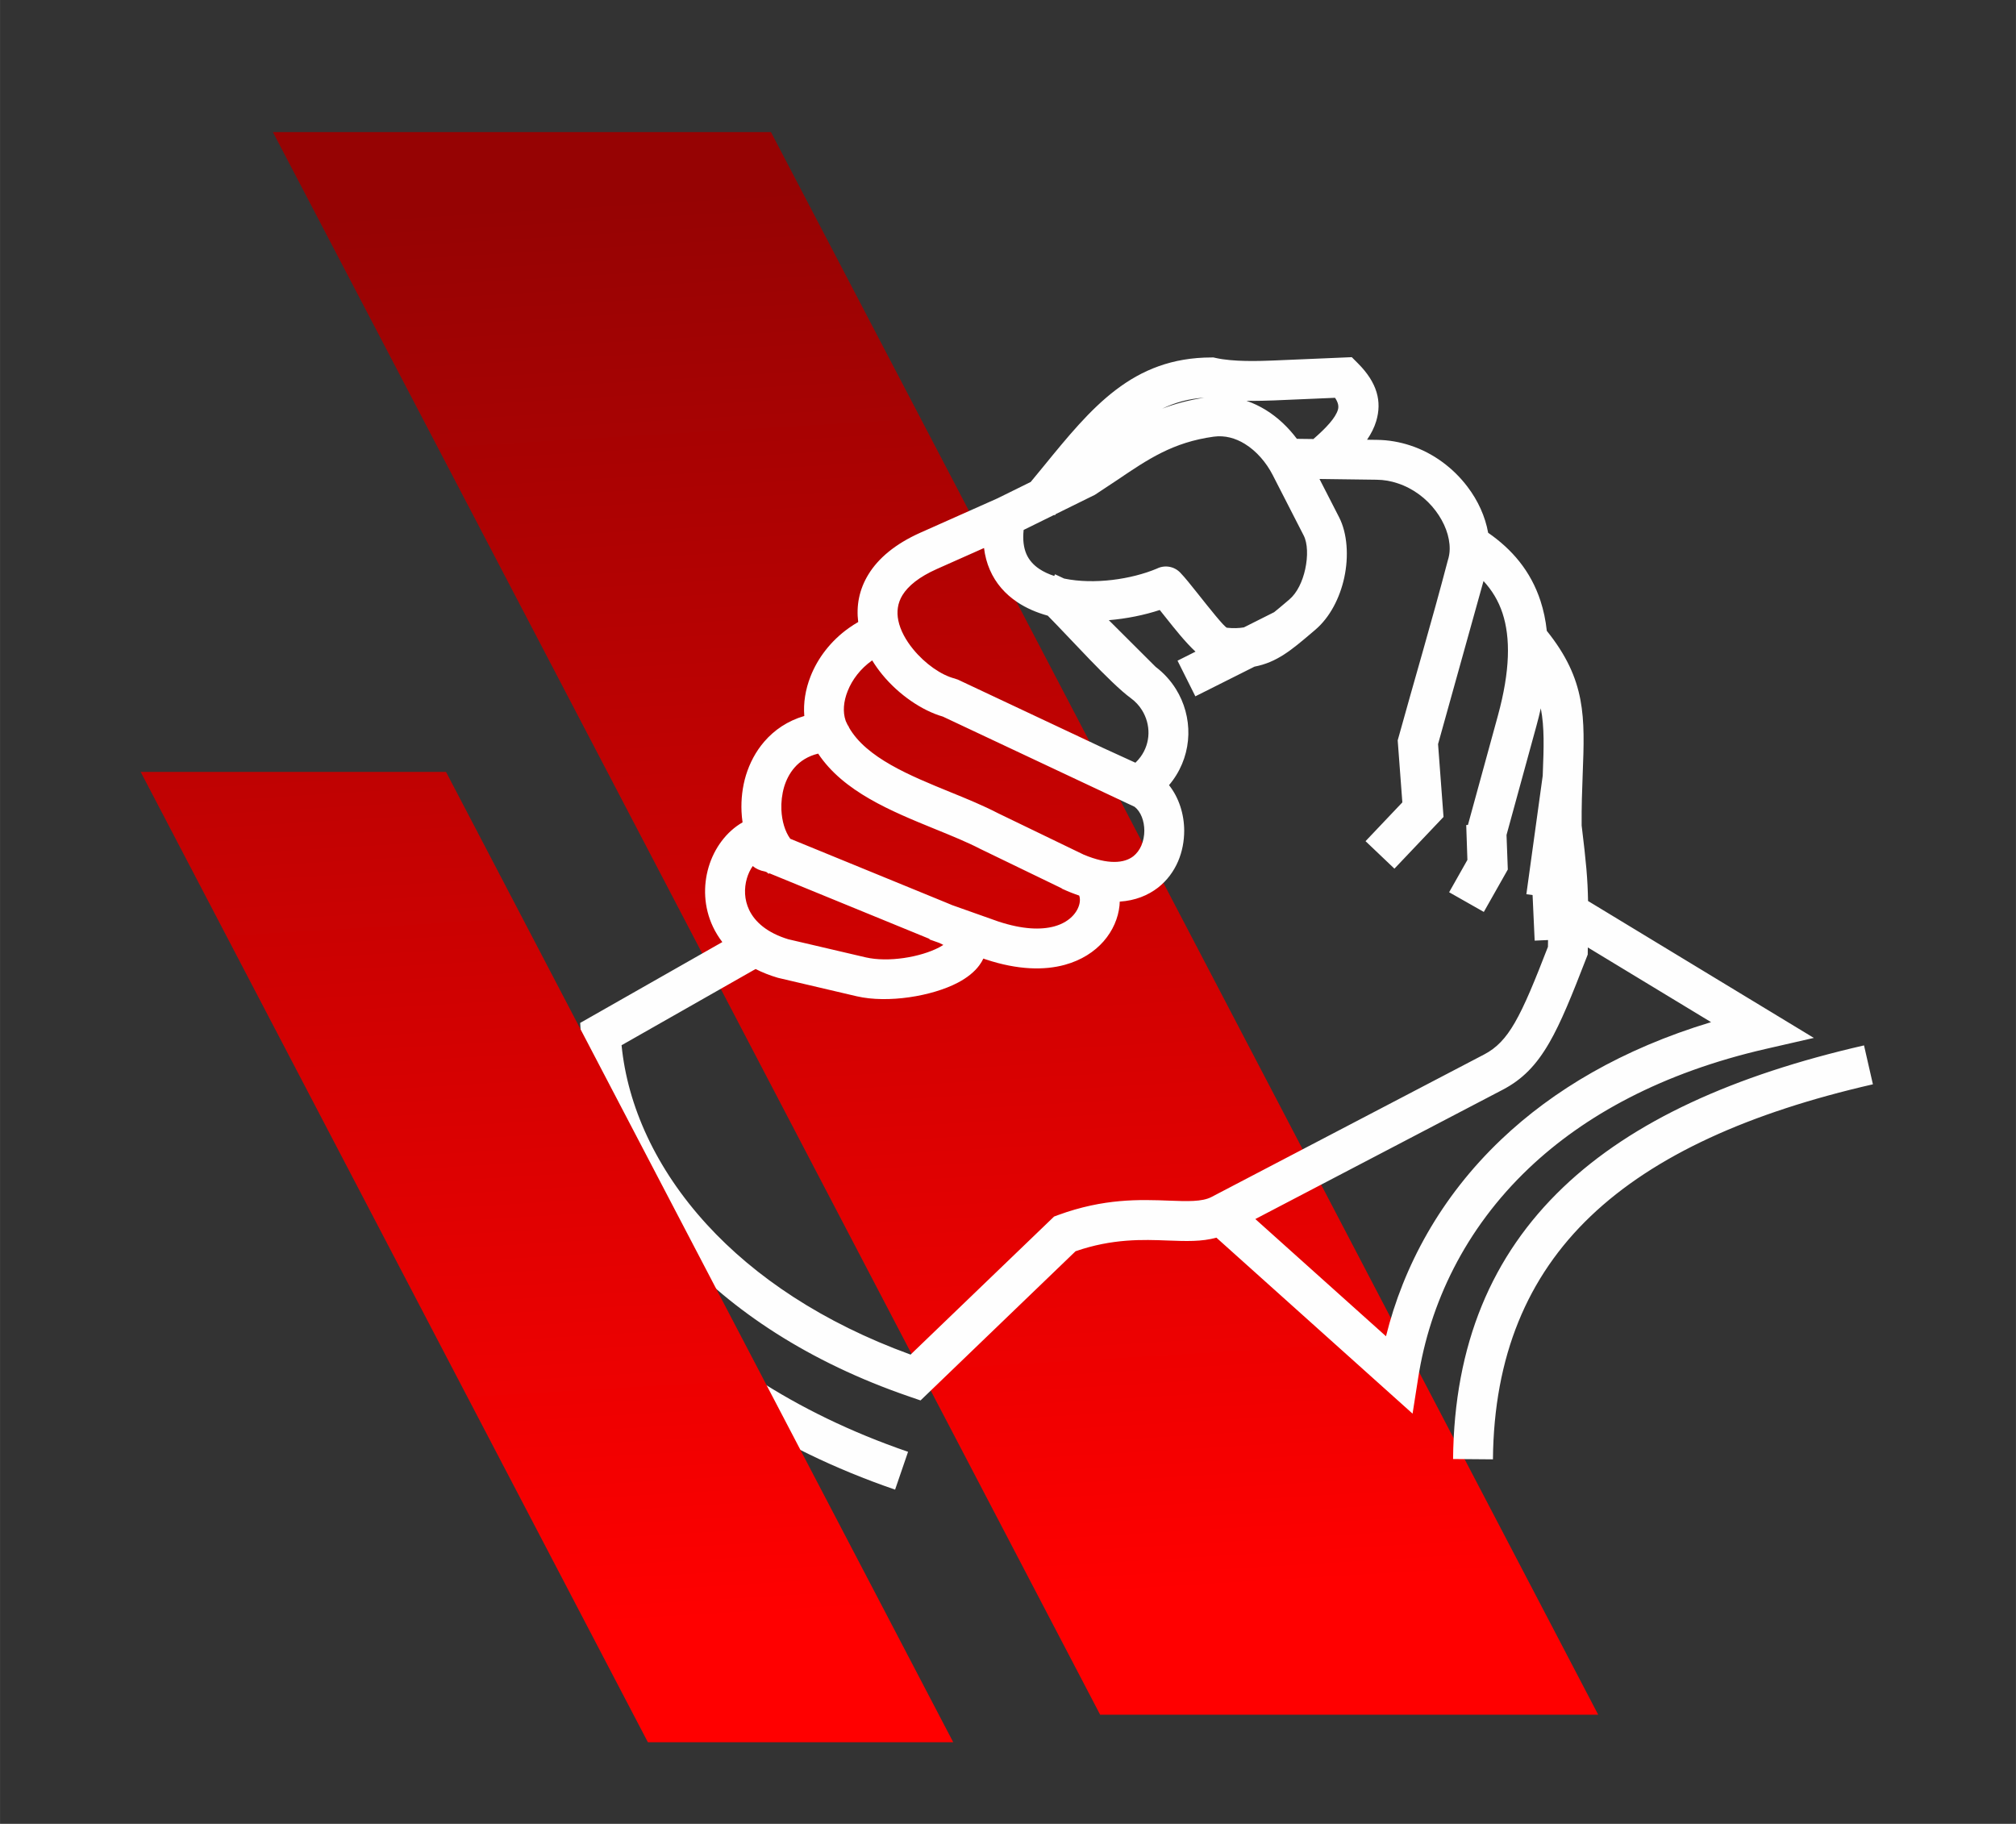
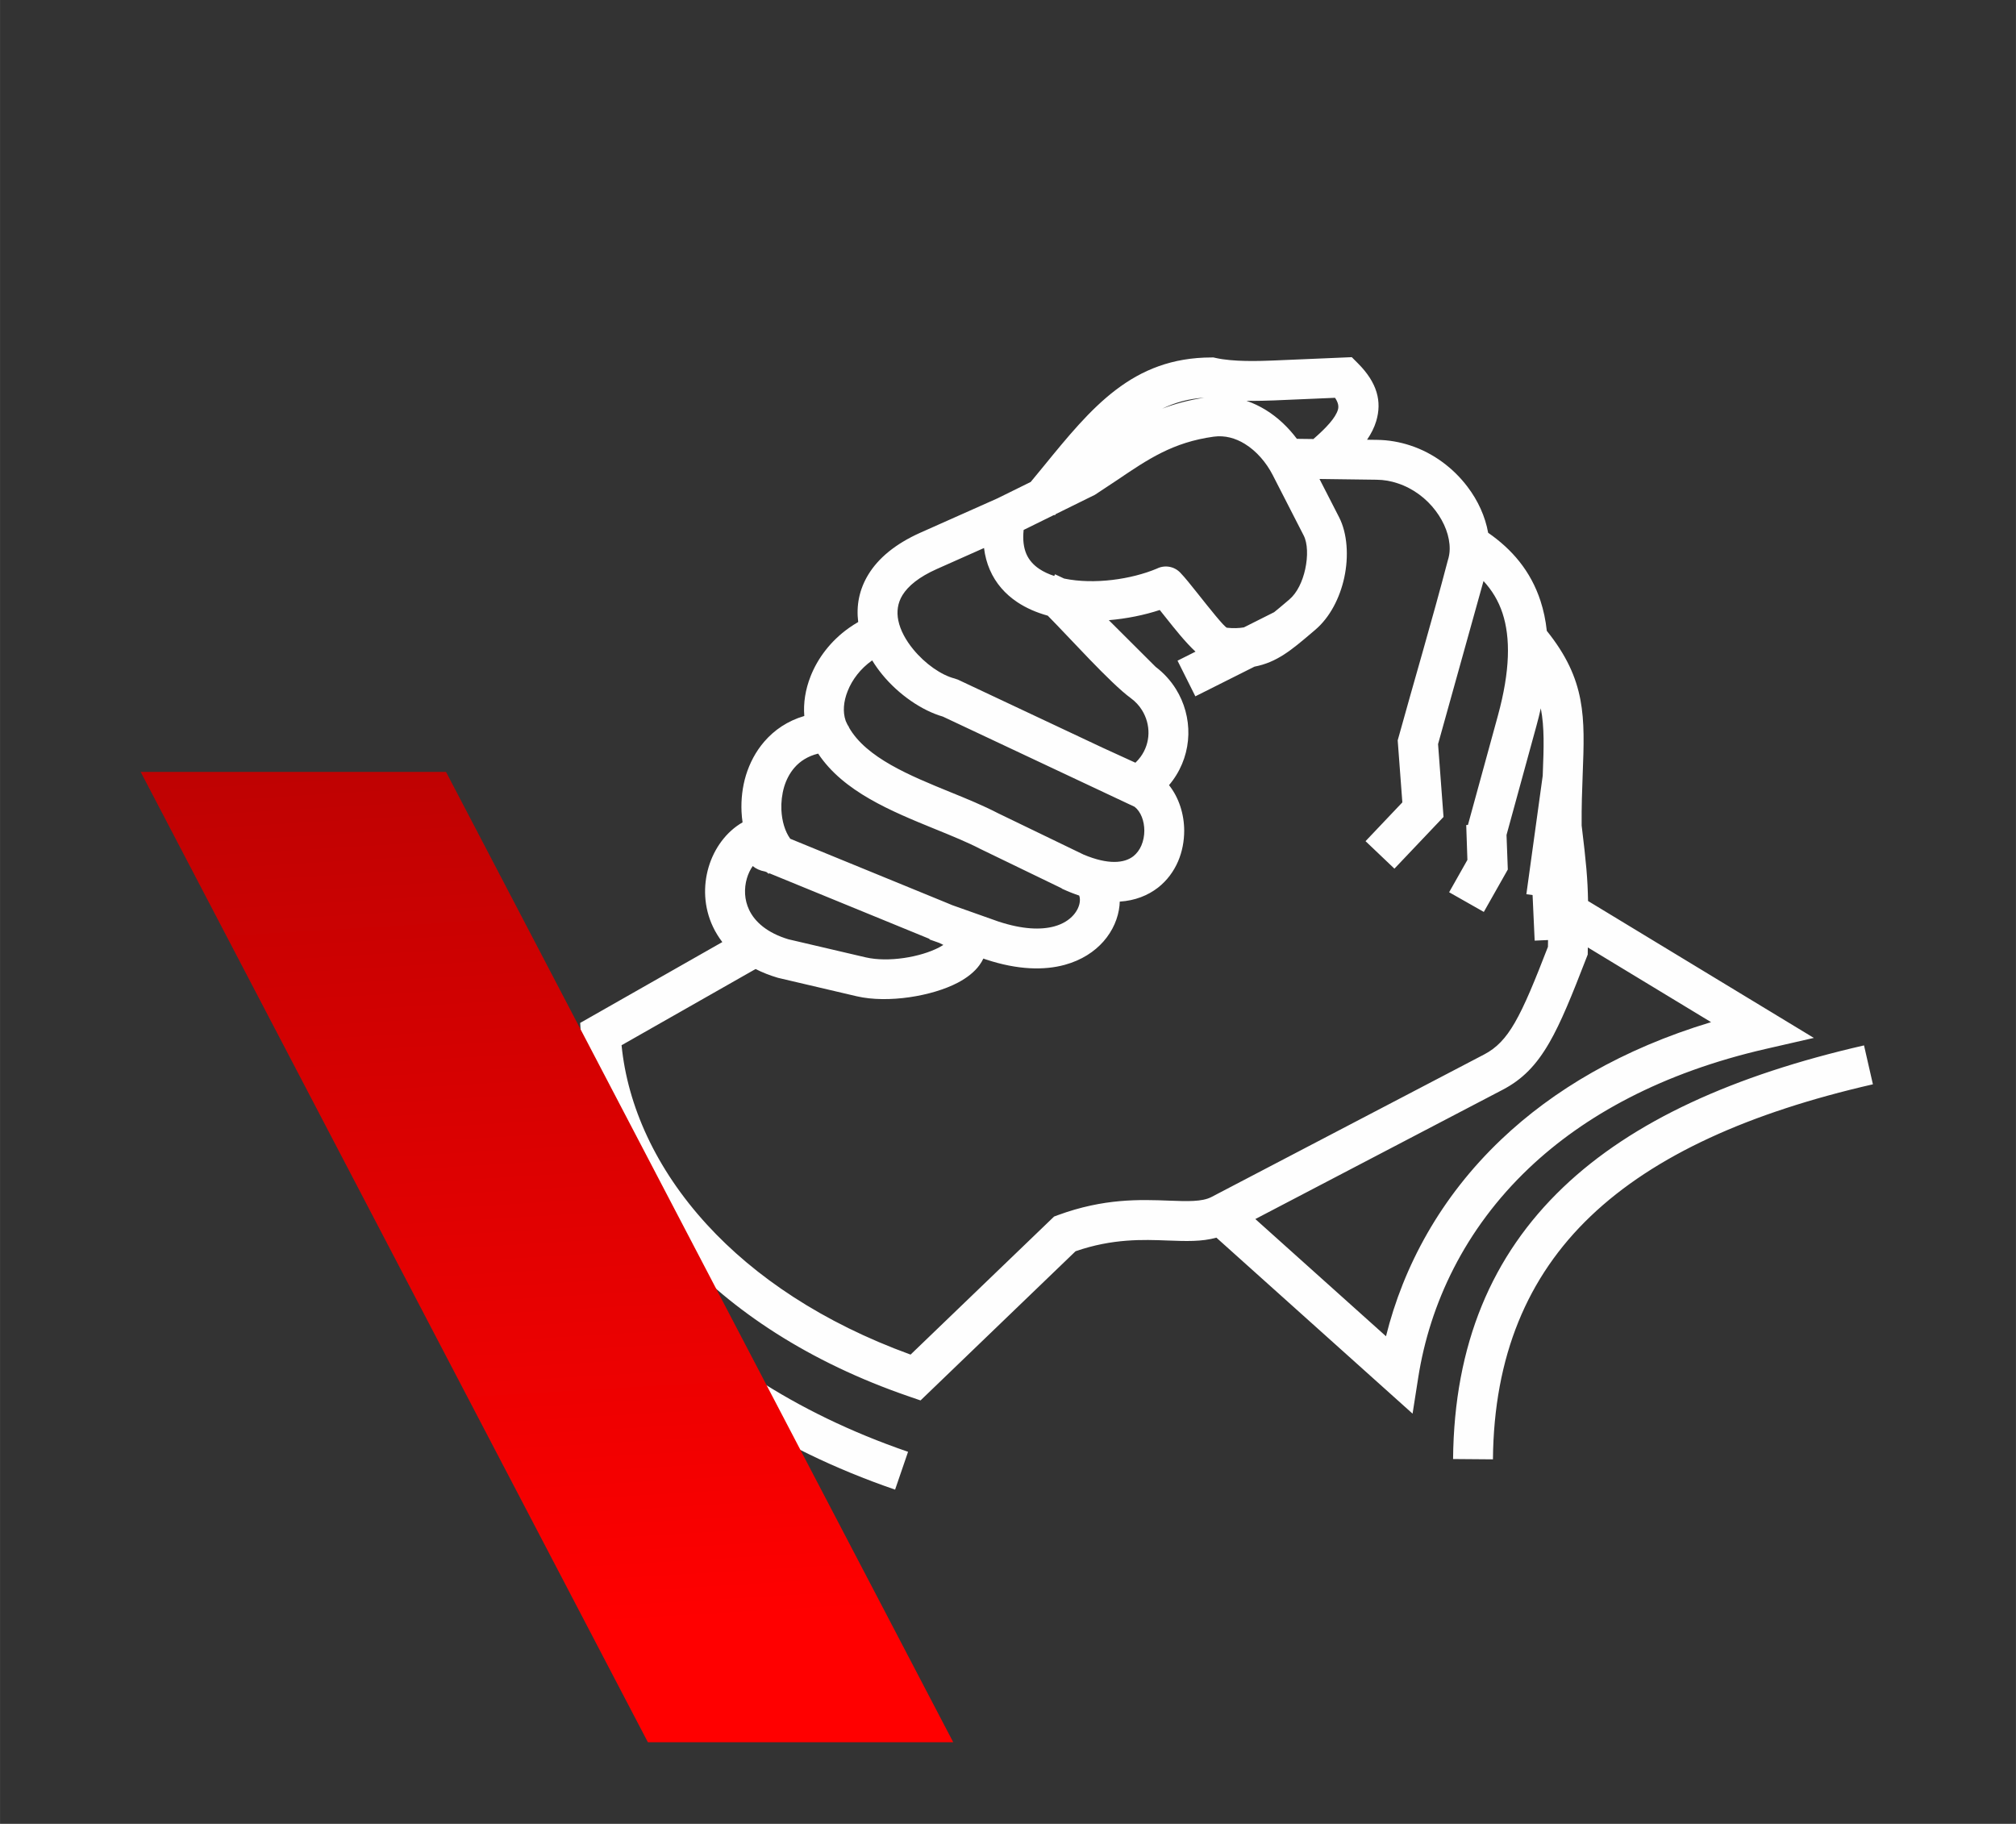
<svg xmlns="http://www.w3.org/2000/svg" xmlns:xlink="http://www.w3.org/1999/xlink" xml:space="preserve" width="8.89mm" height="8.043mm" style="shape-rendering:geometricPrecision; text-rendering:geometricPrecision; image-rendering:optimizeQuality; fill-rule:evenodd; clip-rule:evenodd" viewBox="0 0 889 804.32">
  <rect x="0" y="0" width="889" height="804.32" fill="#333333" stroke="none" />
  <defs>
    <style type="text/css">  .fil1 {fill:#FEFEFE;fill-rule:nonzero} .fil0 {fill:url(#id0)} .fil2 {fill:url(#id1)}  </style>
    <linearGradient id="id0" gradientUnits="userSpaceOnUse" x1="525.94" y1="701.83" x2="488.42" y2="74.88">
      <stop offset="0" style="stop-opacity:1; stop-color:red" />
      <stop offset="1" style="stop-opacity:1; stop-color:#960303" />
    </linearGradient>
    <linearGradient id="id1" gradientUnits="userSpaceOnUse" xlink:href="#id0" x1="525.94" y1="701.83" x2="488.42" y2="74.88"> </linearGradient>
  </defs>
  <g id="Слой_x0020_1">
    <g id="_2114934104432">
-       <polygon class="fil0" points="120.34,58.25 339.97,58.25 704.76,756.18 485.13,756.18 " />
      <path class="fil1" d="M337.43 384.37c-2.42,-0.44 -4.17,-1.32 -5.5,-2.44 -1.1,1.57 -1.99,3.43 -2.58,5.44 -0.64,2.18 -0.93,4.57 -0.79,6.95 0.14,2.32 0.72,4.7 1.78,6.93 2.5,5.28 7.92,10.12 17.25,12.96l34.16 7.99c9.97,2.3 24.14,-0.08 32.39,-4.4l1.86 -1.08 -1.8 -0.89 -0.08 -0.03 -4.29 -1.52 0.08 -0.22 -70.71 -28.97 -0.25 0.29 -0.79 -0.71 -0.73 -0.3zm57.28 272.56c-53.8,-18.48 -94.87,-46.76 -123.74,-79.18 -33.05,-37.13 -50.17,-79.83 -52.17,-119.7l17.58 -0.82c1.81,36 17.48,74.79 47.75,108.8 26.98,30.3 65.56,56.79 116.3,74.22l-5.72 16.68zm287.94 -242.37l-5.9 0.26 -0.92 -20.1 -2.74 -0.37 7.21 -52.25 0.05 -1.33c0.42,-10.95 0.76,-19.93 -0.89,-28.4 -0.56,2.52 -1.21,5.11 -1.94,7.77l-13.18 48.08 0.57 15.24 -10.58 18.7 -15.3 -8.68 8.06 -14.26 -0.52 -15.38 0.75 -0.03 13.24 -48.29c5.43,-19.88 5.53,-34.31 2.04,-45.02 -1.83,-5.61 -4.73,-10.28 -8.41,-14.26l-20.04 71.91 2.41 32.12 -21.65 22.81 -12.74 -12.12 16.23 -17.11 -2.05 -27.35c7.29,-26.37 15.16,-52.85 22.08,-79.28 0.55,-1.68 0.84,-3.41 0.85,-5.1 0.06,-5.59 -2.24,-11.63 -6.21,-16.88 -4.04,-5.38 -9.88,-9.84 -16.71,-12.09 -2.92,-0.99 -6.06,-1.56 -9.32,-1.59l-25.18 -0.33 8.67 16.92c3.61,7.05 4.3,17.18 2.25,26.61 -1.92,8.82 -6.26,17.49 -12.87,23.06l-1.87 1.59c-8.45,7.17 -14.97,12.7 -24.84,14.58l-26.08 13.09 -7.86 -15.72 7.92 -3.98c-4.57,-4.29 -9.01,-9.89 -12.97,-14.88l-2.79 -3.49c-6.76,2.23 -14.54,3.82 -22.46,4.49l20.64 20.58c3.65,2.77 6.66,6.11 8.94,9.78 3.77,6.04 5.66,13.08 5.49,20.1 -0.18,7.03 -2.42,14.09 -6.87,20.19 -0.52,0.72 -1.07,1.41 -1.65,2.1 4.38,5.54 6.67,12.78 6.69,20.06 0.01,4.62 -0.88,9.31 -2.69,13.53 -1.92,4.45 -4.87,8.5 -8.89,11.63 -4.43,3.42 -10.05,5.71 -16.84,6.14l-0.11 1.77c-0.55,5.42 -2.89,11.05 -7.06,15.79 -3.97,4.51 -9.66,8.29 -17.07,10.32 -8.98,2.46 -20.6,2.33 -34.79,-2.37l-1.11 -0.39c-0.47,0.99 -1.06,1.97 -1.75,2.92 -2.18,3 -5.51,5.61 -9.55,7.73 -11.3,5.93 -30.8,9.17 -44.55,5.98l-34.74 -8.14c-3.63,-1.07 -6.91,-2.38 -9.86,-3.88l-59.1 33.61c2.64,26.78 15.14,54.54 37.67,79.12 21.05,22.97 50.92,43.18 89.78,57.31l63.28 -60.88 1.72 -0.64c20.33,-7.46 36.24,-6.85 49.04,-6.37 7.99,0.3 14.51,0.54 18.62,-1.6l120.31 -62.89c5.49,-2.87 9.51,-7.11 13.47,-13.97 4.4,-7.61 8.78,-18.38 14.63,-33.48l0.04 -2.99zm-0.55 -136.36c17.41,21.68 16.8,38.08 15.83,63.19 -0.25,6.81 -0.54,14.35 -0.46,22.66 1.97,16.13 2.66,23.57 2.82,33.29l99.57 60.38 -21.13 4.84c-45.87,10.52 -80.12,29.43 -104.57,52.66 -28.36,26.95 -43.66,59.84 -48.74,92.2l-2.51 16 -86.51 -77.61c-6.5,1.82 -13.4,1.56 -21.44,1.26 -10.88,-0.42 -24.31,-0.92 -40.67,4.73l-68.36 65.79 -5.08 -1.75c-44.18,-15.17 -78.16,-37.84 -102.05,-63.91 -26.91,-29.37 -41.06,-63.11 -42.68,-95.46l-0.27 -5.37 62.67 -35.65c-1.64,-2.14 -3.01,-4.38 -4.1,-6.68 -2.06,-4.34 -3.17,-8.9 -3.44,-13.41 -0.27,-4.43 0.28,-8.85 1.49,-12.95 2.49,-8.41 7.88,-15.69 14.98,-19.75 -0.23,-1.56 -0.39,-3.15 -0.46,-4.74 -0.24,-5.34 0.38,-10.86 1.95,-16.04 1.66,-5.37 4.33,-10.5 8.09,-14.84 4.41,-5.11 10.27,-9.13 17.64,-11.29 -0.47,-5.71 0.49,-11.72 2.76,-17.47 3.12,-7.99 8.89,-15.64 16.85,-21.3 1.33,-0.94 2.72,-1.84 4.16,-2.67 -0.89,-7.07 0.35,-14.28 4.58,-21.12 4.28,-6.92 11.62,-13.28 22.92,-18.31l33.84 -15.07 14.72 -7.26 5.73 -6.96c21.05,-25.81 39.11,-47.95 74.08,-47.95l0.82 0 1.07 0.24c3.76,0.84 8.53,1.2 12.99,1.29 4.64,0.1 9.12,-0.06 11.96,-0.17l34.95 -1.49 2.74 2.75c8.49,8.51 10.63,16.8 8.03,25.47 -0.84,2.8 -2.21,5.51 -4.03,8.19l4.4 0.06c5.11,0.06 10.02,0.94 14.63,2.46 10.31,3.36 19.07,10.07 25.22,18.18 4.68,6.14 7.87,13.19 9.14,20.33 10.45,7.25 18.75,16.75 23.11,30.11 1.31,4.03 2.25,8.4 2.76,13.14zm18.09 139.62l-0.04 3.14 -0.57 1.46c-6.45,16.67 -11.24,28.54 -16.38,37.43 -5.72,9.9 -11.83,16.17 -20.55,20.73l-109.08 57.02 57.62 51.69c7.67,-30.8 23.95,-61.25 50.85,-86.81 22.82,-21.69 53.26,-39.86 92.5,-51.71l-54.35 -32.95zm125.72 60.36c-54.21,12.42 -96.23,31.17 -124.56,58.25 -27.77,26.55 -42.58,61.59 -43,107.14l-17.58 -0.14c0.47,-50.64 17.15,-89.81 48.46,-119.74 30.75,-29.4 75.51,-49.55 132.76,-62.67l3.92 17.16zm-277.4 -201.5l13.34 -6.7c1.54,-1.23 3.14,-2.57 4.83,-4.01l1.87 -1.59c3.45,-2.91 5.84,-7.98 7.01,-13.34 1.25,-5.76 1.09,-11.46 -0.67,-14.89l-13.65 -26.65c-2.81,-5.49 -7.11,-10.55 -12.31,-13.75 -4.1,-2.53 -8.81,-3.86 -13.73,-3.18 -18.01,2.49 -28.92,9.9 -42.65,19.2l-9.73 6.44 -17.22 8.49 -0.47 0.57 -0.25 -0.21 -13.48 6.64c-0.46,4.33 0.01,7.83 1.2,10.59 1.17,2.72 3.18,4.92 5.71,6.61 1.89,1.27 4.11,2.29 6.58,3.1l0.35 -0.74 4.01 1.88c13.28,2.76 29.73,0.32 40.9,-4.38 3.36,-1.69 7.56,-1.09 10.3,1.76 2.17,2.26 4.73,5.49 7.54,9.02 5.35,6.75 11.95,15.06 13.08,15.3 2.77,0.29 5.21,0.22 7.44,-0.16zm23.38 -83.16l7.31 0.09 -0.01 -0.01c5.77,-5.04 9.72,-9.31 10.8,-12.91 0.45,-1.53 0.1,-3.24 -1.28,-5.26l-26.88 1.15c-2.83,0.11 -7.24,0.25 -12.16,0.18 2.97,1.01 5.82,2.38 8.5,4.03 5.3,3.26 9.96,7.71 13.72,12.73zm-96 201.42c-2.47,-0.82 -5.04,-1.84 -7.7,-3.08l0.04 -0.09 -35.98 -17.41c-5.48,-2.86 -12.54,-5.75 -19.8,-8.7 -19.46,-7.94 -40.52,-16.53 -51.67,-33.32 -4.52,1.1 -7.97,3.34 -10.45,6.2 -2.09,2.41 -3.6,5.33 -4.54,8.43 -0.97,3.33 -1.37,6.83 -1.22,10.19 0.23,4.94 1.59,9.53 3.9,12.73l68.67 28.13 2.76 1.15 20.37 7.22c10.62,3.5 18.75,3.75 24.65,2.14 3.76,-1.03 6.57,-2.86 8.45,-5 1.67,-1.9 2.61,-4.03 2.8,-5.95 0.1,-1.01 0,-1.93 -0.28,-2.64zm2.03 -18.03c10.78,4.5 17.86,3.81 21.88,0.67 1.54,-1.23 2.72,-2.87 3.51,-4.7 0.88,-2.05 1.31,-4.34 1.31,-6.57 -0.01,-4.23 -1.5,-8.33 -4.28,-10.51l-21.81 -10.26 -0.09 -0.04 -62.68 -29.49c-9.14,-2.62 -19.39,-9.6 -26.71,-18.53 -1.62,-1.98 -3.11,-4.07 -4.44,-6.25l-0.13 0.09c-5.04,3.58 -8.7,8.41 -10.68,13.43 -1.85,4.59 -2.21,9.23 -0.92,12.99l0.1 0.28 0.04 0.09 0.02 0.05 0.42 0.89 0.25 0.53 0.05 0.09 0.02 0.03 0.6 0.93 -0.07 0.05c7.59,13.47 26.96,21.38 44.76,28.64 7.31,2.97 14.43,5.89 21.07,9.33l37.78 18.26zm53.1 -201.52c-6.82,0.42 -12.91,2.12 -18.51,4.83 5.48,-2.1 11.51,-3.75 18.51,-4.83zm-44.65 154.42l14.32 6.55c0.86,-0.82 1.61,-1.68 2.27,-2.58 2.26,-3.09 3.4,-6.68 3.49,-10.24 0.08,-3.58 -0.9,-7.22 -2.87,-10.38 -1.23,-1.99 -2.9,-3.8 -4.92,-5.28 -8.92,-6.47 -27.22,-26.9 -36.62,-36.37 -4.9,-1.35 -9.51,-3.33 -13.51,-6.01 -5.23,-3.51 -9.44,-8.21 -12.05,-14.25 -1.26,-2.91 -2.13,-6.1 -2.55,-9.58l-20.83 9.27c-7.8,3.48 -12.61,7.43 -15.12,11.49 -2.2,3.56 -2.62,7.43 -1.85,11.19 0.88,4.35 3.33,8.75 6.56,12.7 5.31,6.48 12.4,11.4 18.31,12.91l1.55 0.55 63.82 30.03z" />
      <polygon class="fil2" points="62.03,340.42 196.68,340.42 420.34,768.32 285.69,768.32 " />
    </g>
  </g>
</svg>